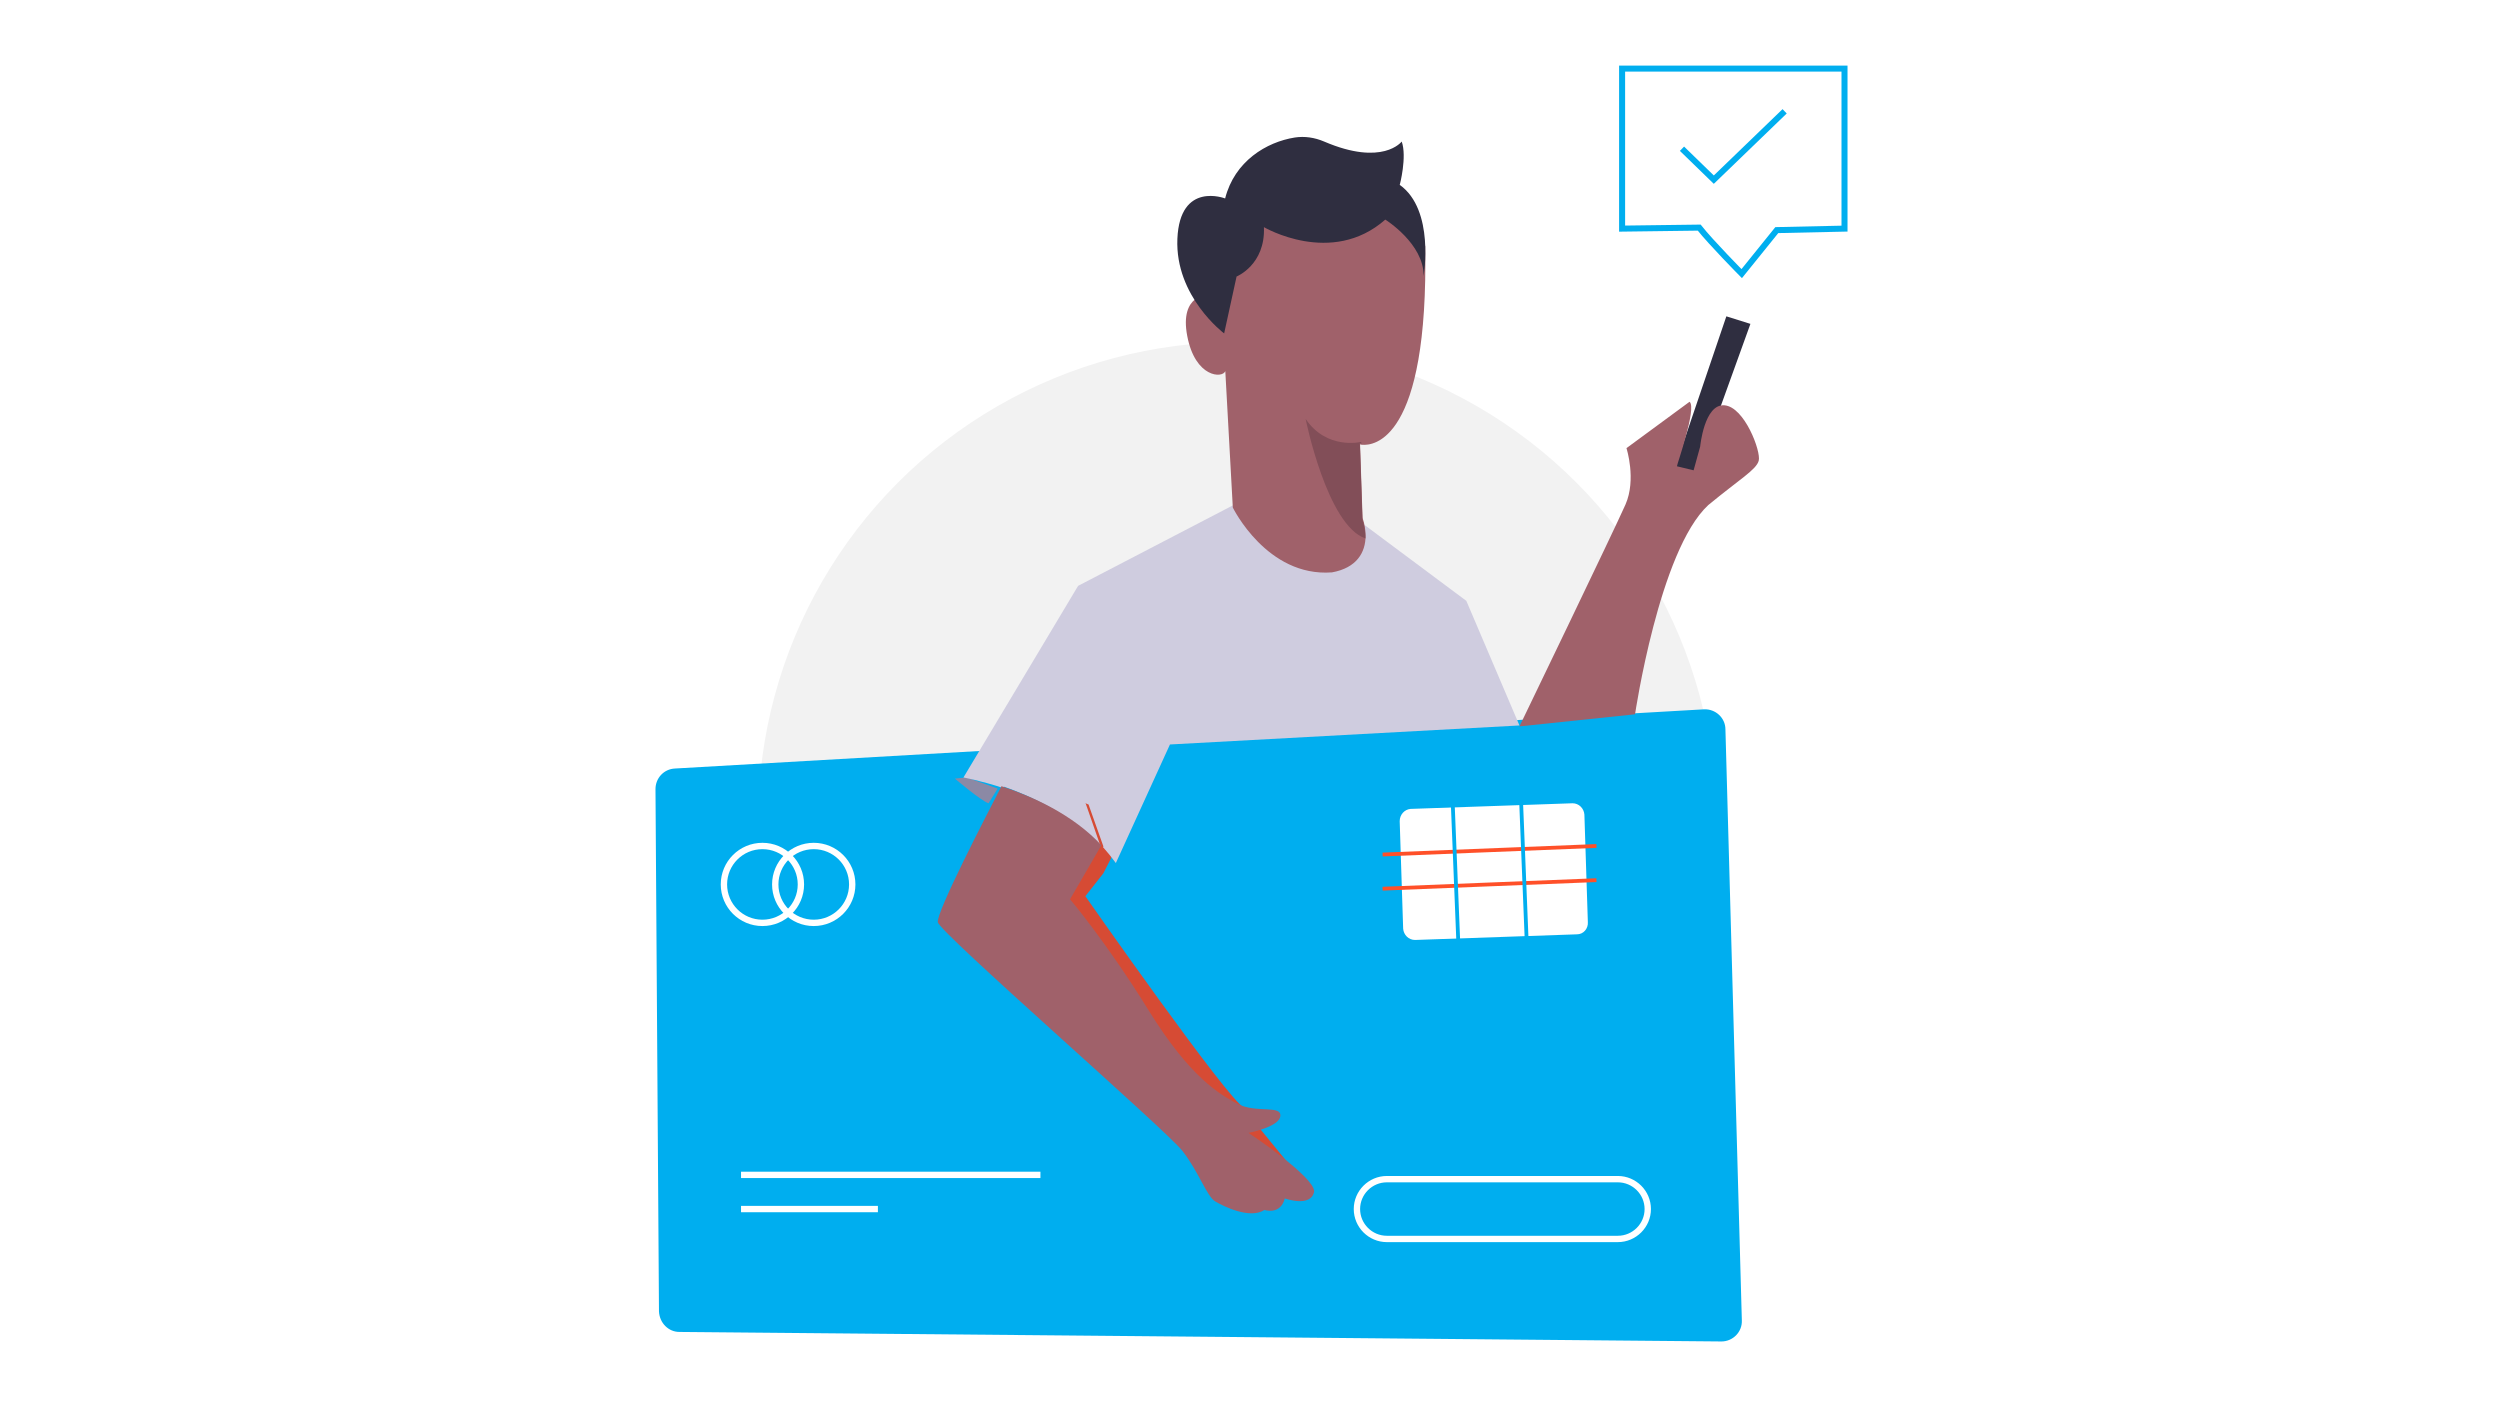
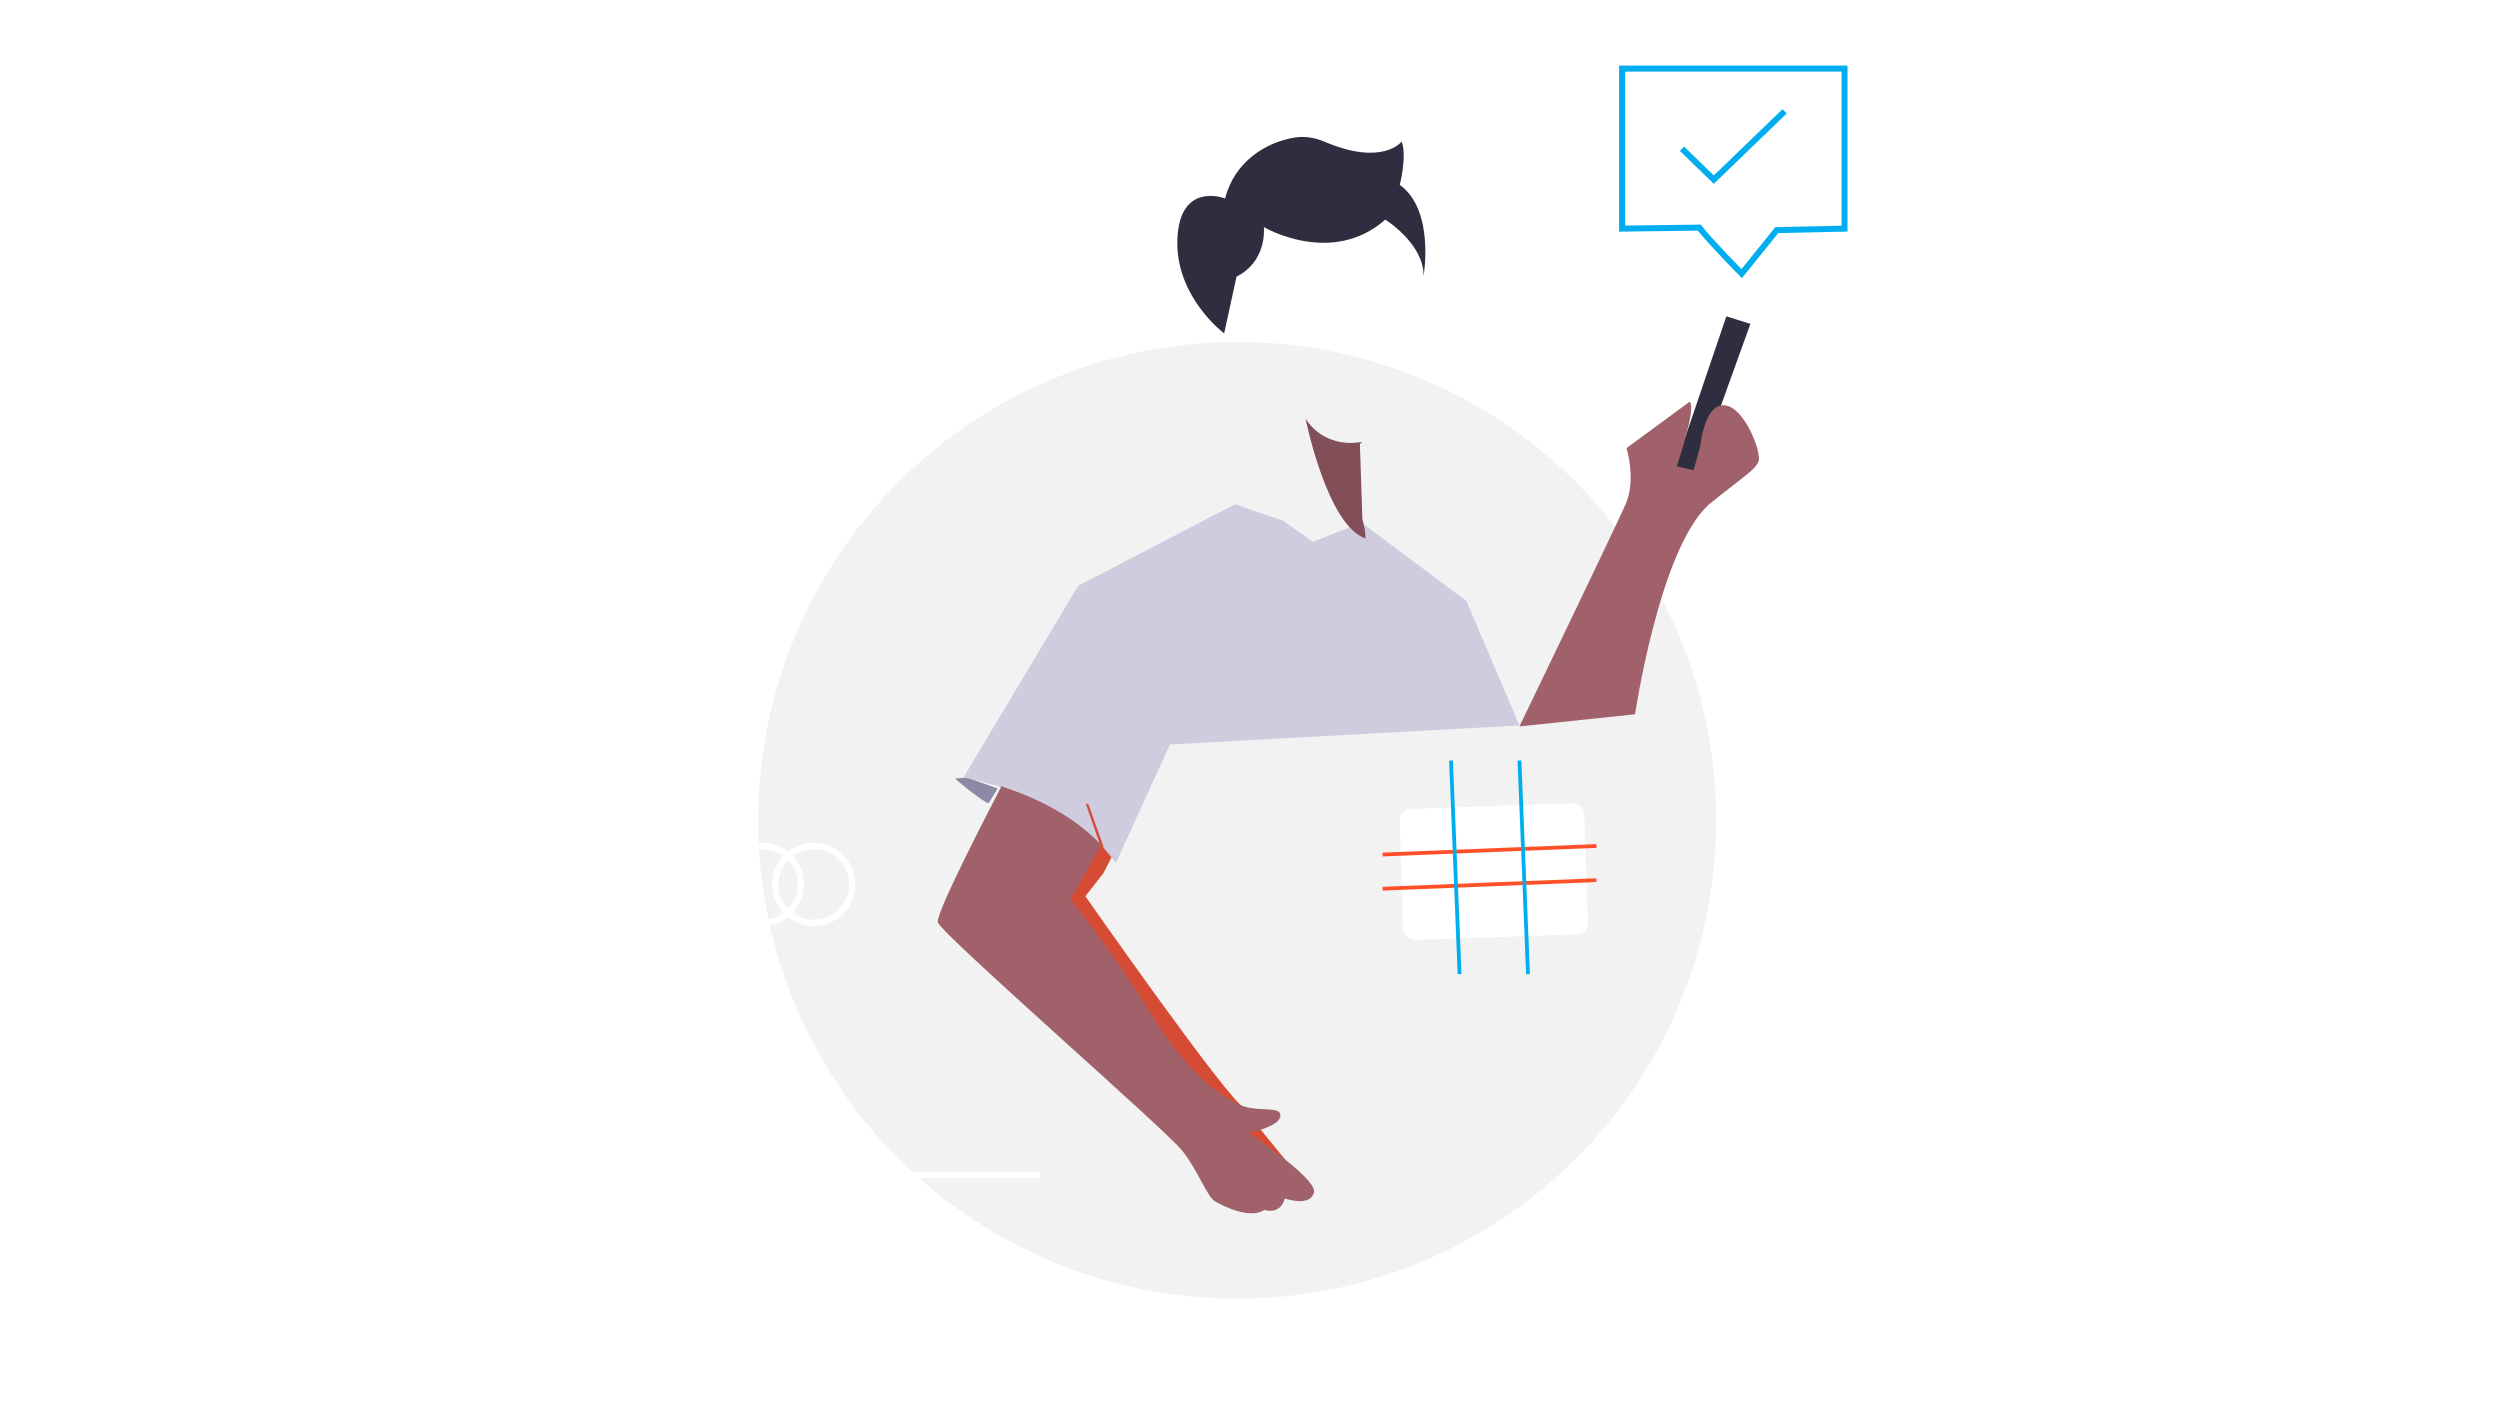
<svg xmlns="http://www.w3.org/2000/svg" width="328" height="185" viewBox="0 0 328 185">
  <g fill="none" fill-rule="evenodd">
    <path fill="#FFF" d="M0 0H328V185H0z" />
    <g transform="translate(86 9)">
      <ellipse cx="76.317" cy="98.631" fill="#F2F2F2" fill-rule="nonzero" rx="62.849" ry="62.765" />
-       <path fill="#00aeef" d="M2.545 91.83l135.025-7.767c1.501-.066 2.806 1.119 2.806 2.633l2.154 77.54c.065 1.513-1.175 2.764-2.676 2.764L3.133 165.75c-1.436 0-2.61-1.185-2.676-2.7L0 94.53c0-1.448 1.11-2.633 2.545-2.699z" />
      <path fill="#8B89A5" fill-rule="nonzero" d="M59.482 104.235L57.237 103.409 57.505 102.524 58.092 101.993z" />
      <path fill="#D64B34" fill-rule="nonzero" d="M67.469 88.544l-8.712 17.037-2.358 3.003s18.799 26.894 20.83 27.743c2.03.848 3.537.914 3.537.914l-1.9 1.305s6.157 7.573 6.42 7.768c.261.196-4.913 1.632-4.913 1.632s-3.8-2.154-4.585-3.002c-.787-.85-6.289-7.9-6.289-7.9s-7.27-6.396-7.598-7.18c-.328-.783-4.323-5.483-4.323-5.483l-5.11-8.03-1.964-6.462.524-5.613 9.039-13.709 7.402-2.023z" />
      <path fill="#8B89A5" fill-rule="nonzero" d="M39.28 93.151s3.438 2.927 4.42 3.238l1.192-1.93-3.998-1.432h-.35l-1.263.124z" />
      <path fill="#CFCCDF" fill-rule="nonzero" d="M113.353 86.18l-45.855 2.495-7.1 15.56c-.52-.722-1.106-1.444-1.693-2.101l.066-.066-1.954-5.515-4.104-1.641-6.643-1.379s-.196.329-.456.854c-2.997-.985-5.211-1.379-5.211-1.379l15.046-25.145L76.03 57.16l6.318 2.167 3.908 2.757 6.383-2.495 13.743 10.242 6.97 16.348z" />
-       <path fill="#A0616A" fill-rule="nonzero" d="M92.704 49.352c-.197 0-.263-.064-.263-.064l.329 9.668c.263.78.394 1.558.394 2.337 0 2.206-1.183 4.218-4.404 4.802-8.545.648-13.015-8.501-13.015-8.501l-.986-17.91c-.328.973-3.944.908-4.995-4.608-1.052-5.516 2.826-5.45 2.826-5.45l-.657-4.219.986-4.866 6.31-3.83s3.812-.843 4.207-.908c.394-.064 9.137-1.233 9.137-1.233s4.864 2.142 8.413 8.696c.46 25.697-6.836 26.216-8.282 26.086z" />
      <path fill="#2F2E40" fill-rule="nonzero" d="M97.904 9.57s-2.48 3.304-10.18 0c-1.24-.528-2.546-.726-3.85-.528-3.72.595-7.897 3.105-9.137 7.995 0 0-5.938-2.313-6.265 5.286-.326 7.599 6.135 12.422 6.135 12.422l1.631-7.466s3.785-1.52 3.59-6.476c0 0 8.874 5.22 15.922-.991 0 0 5.09 3.172 5.025 7.4 0 0 1.501-8.655-3.132-11.96 0 .067.979-3.7.26-5.682z" />
      <path fill="#824E58" fill-rule="nonzero" d="M93.151 61.644c-5.036-1.683-7.856-15.691-7.856-15.691 2.753 4.108 7.252 3.03 7.252 3.03l.134.203c-.201 0-.269-.068-.269-.068l.336 10.035c.269.875.403 1.683.403 2.491z" />
      <path fill="#2F2E40" fill-rule="nonzero" d="M140.498 32.503L133.554 52.942 136.332 53.799 143.655 33.492z" />
      <path fill="#A0616A" fill-rule="nonzero" d="M135.67 43.711l-8.278 6.085s1.325 4.1-.132 7.407c-1.457 3.307-13.907 29.099-13.907 29.099l15.165-1.587s3.18-21.494 9.603-27.446c4.172-3.439 6.292-4.63 6.623-5.82.33-1.19-1.855-7.076-4.504-7.275-2.649-.198-3.179 5.423-3.179 5.423l-.86 3.109-2.186-.53c-.066-.066 2.65-7.671 1.656-8.465z" />
      <path fill="#CFCCDF" fill-rule="nonzero" d="M58.36 101.925l-.067.068c-3.867-4.243-9.334-6.707-13.4-8.076.332-.548.466-.89.466-.89l6.8 1.437 4.2 1.711 2 5.75z" />
      <path fill="#A0616A" fill-rule="nonzero" d="M86.417 147.315c-.391 2.166-3.848.919-3.848.919-.587 2.232-2.674 1.51-2.674 1.51-1.892 1.247-5.348-.46-6.457-1.116-1.109-.657-2.153-3.873-4.305-6.63-2.152-2.757-31.764-28.553-32.09-29.997-.26-1.247 6.523-14.309 8.349-17.853 3.978 1.312 9.327 3.675 13.11 7.745l-4.11 7.089s4.827 5.71 10.306 14.572c5.479 8.861 9.327 11.027 11.675 12.274 2.413 1.247 5.74.132 5.61 1.576-.066 1.444-4.175 2.231-4.175 2.231s8.61 5.71 8.61 7.68z" />
      <path stroke="#00aeef" stroke-width=".79" d="M156 0v20.995l-8.884.196-4.604 5.708s-4.02-4.067-5.576-6.036l-10.116.132V0H156z" />
      <path stroke="#00aeef" stroke-width=".79" d="M134.676 10.513L138.851 14.57 148.144 5.604" />
      <ellipse cx="14.029" cy="107.037" stroke="#FFF" stroke-width=".833" rx="5.05" ry="5.044" />
      <ellipse cx="20.763" cy="107.037" stroke="#FFF" stroke-width=".833" rx="5.05" ry="5.044" />
      <path stroke="#FFF" stroke-width=".833" d="M11.223 145.144L50.504 145.144M11.223 149.628L29.18 149.628" />
      <path fill="#FFF" fill-rule="nonzero" d="M120.901 113.583l-21.252.74c-.842 0-1.49-.672-1.555-1.478L97.64 98.74c0-.873.648-1.545 1.426-1.612l21.252-.739c.842 0 1.49.672 1.555 1.478l.453 14.104c.065.874-.583 1.612-1.425 1.612z" />
-       <path stroke="#FFF" stroke-width=".833" d="M126.26 153.55H95.956c-2.16 0-3.927-1.765-3.927-3.922h0c0-2.158 1.767-3.923 3.927-3.923h30.304c2.16 0 3.927 1.765 3.927 3.923h0c0 2.157-1.767 3.922-3.927 3.922z" />
      <path stroke="#FF5029" stroke-width=".5" d="M95.396 103.114L123.453 101.993M95.396 107.597L123.453 106.477" />
      <path stroke="#00aeef" stroke-width=".5" d="M113.353 90.785L114.475 118.805M104.374 90.785L105.496 118.805" />
    </g>
  </g>
</svg>